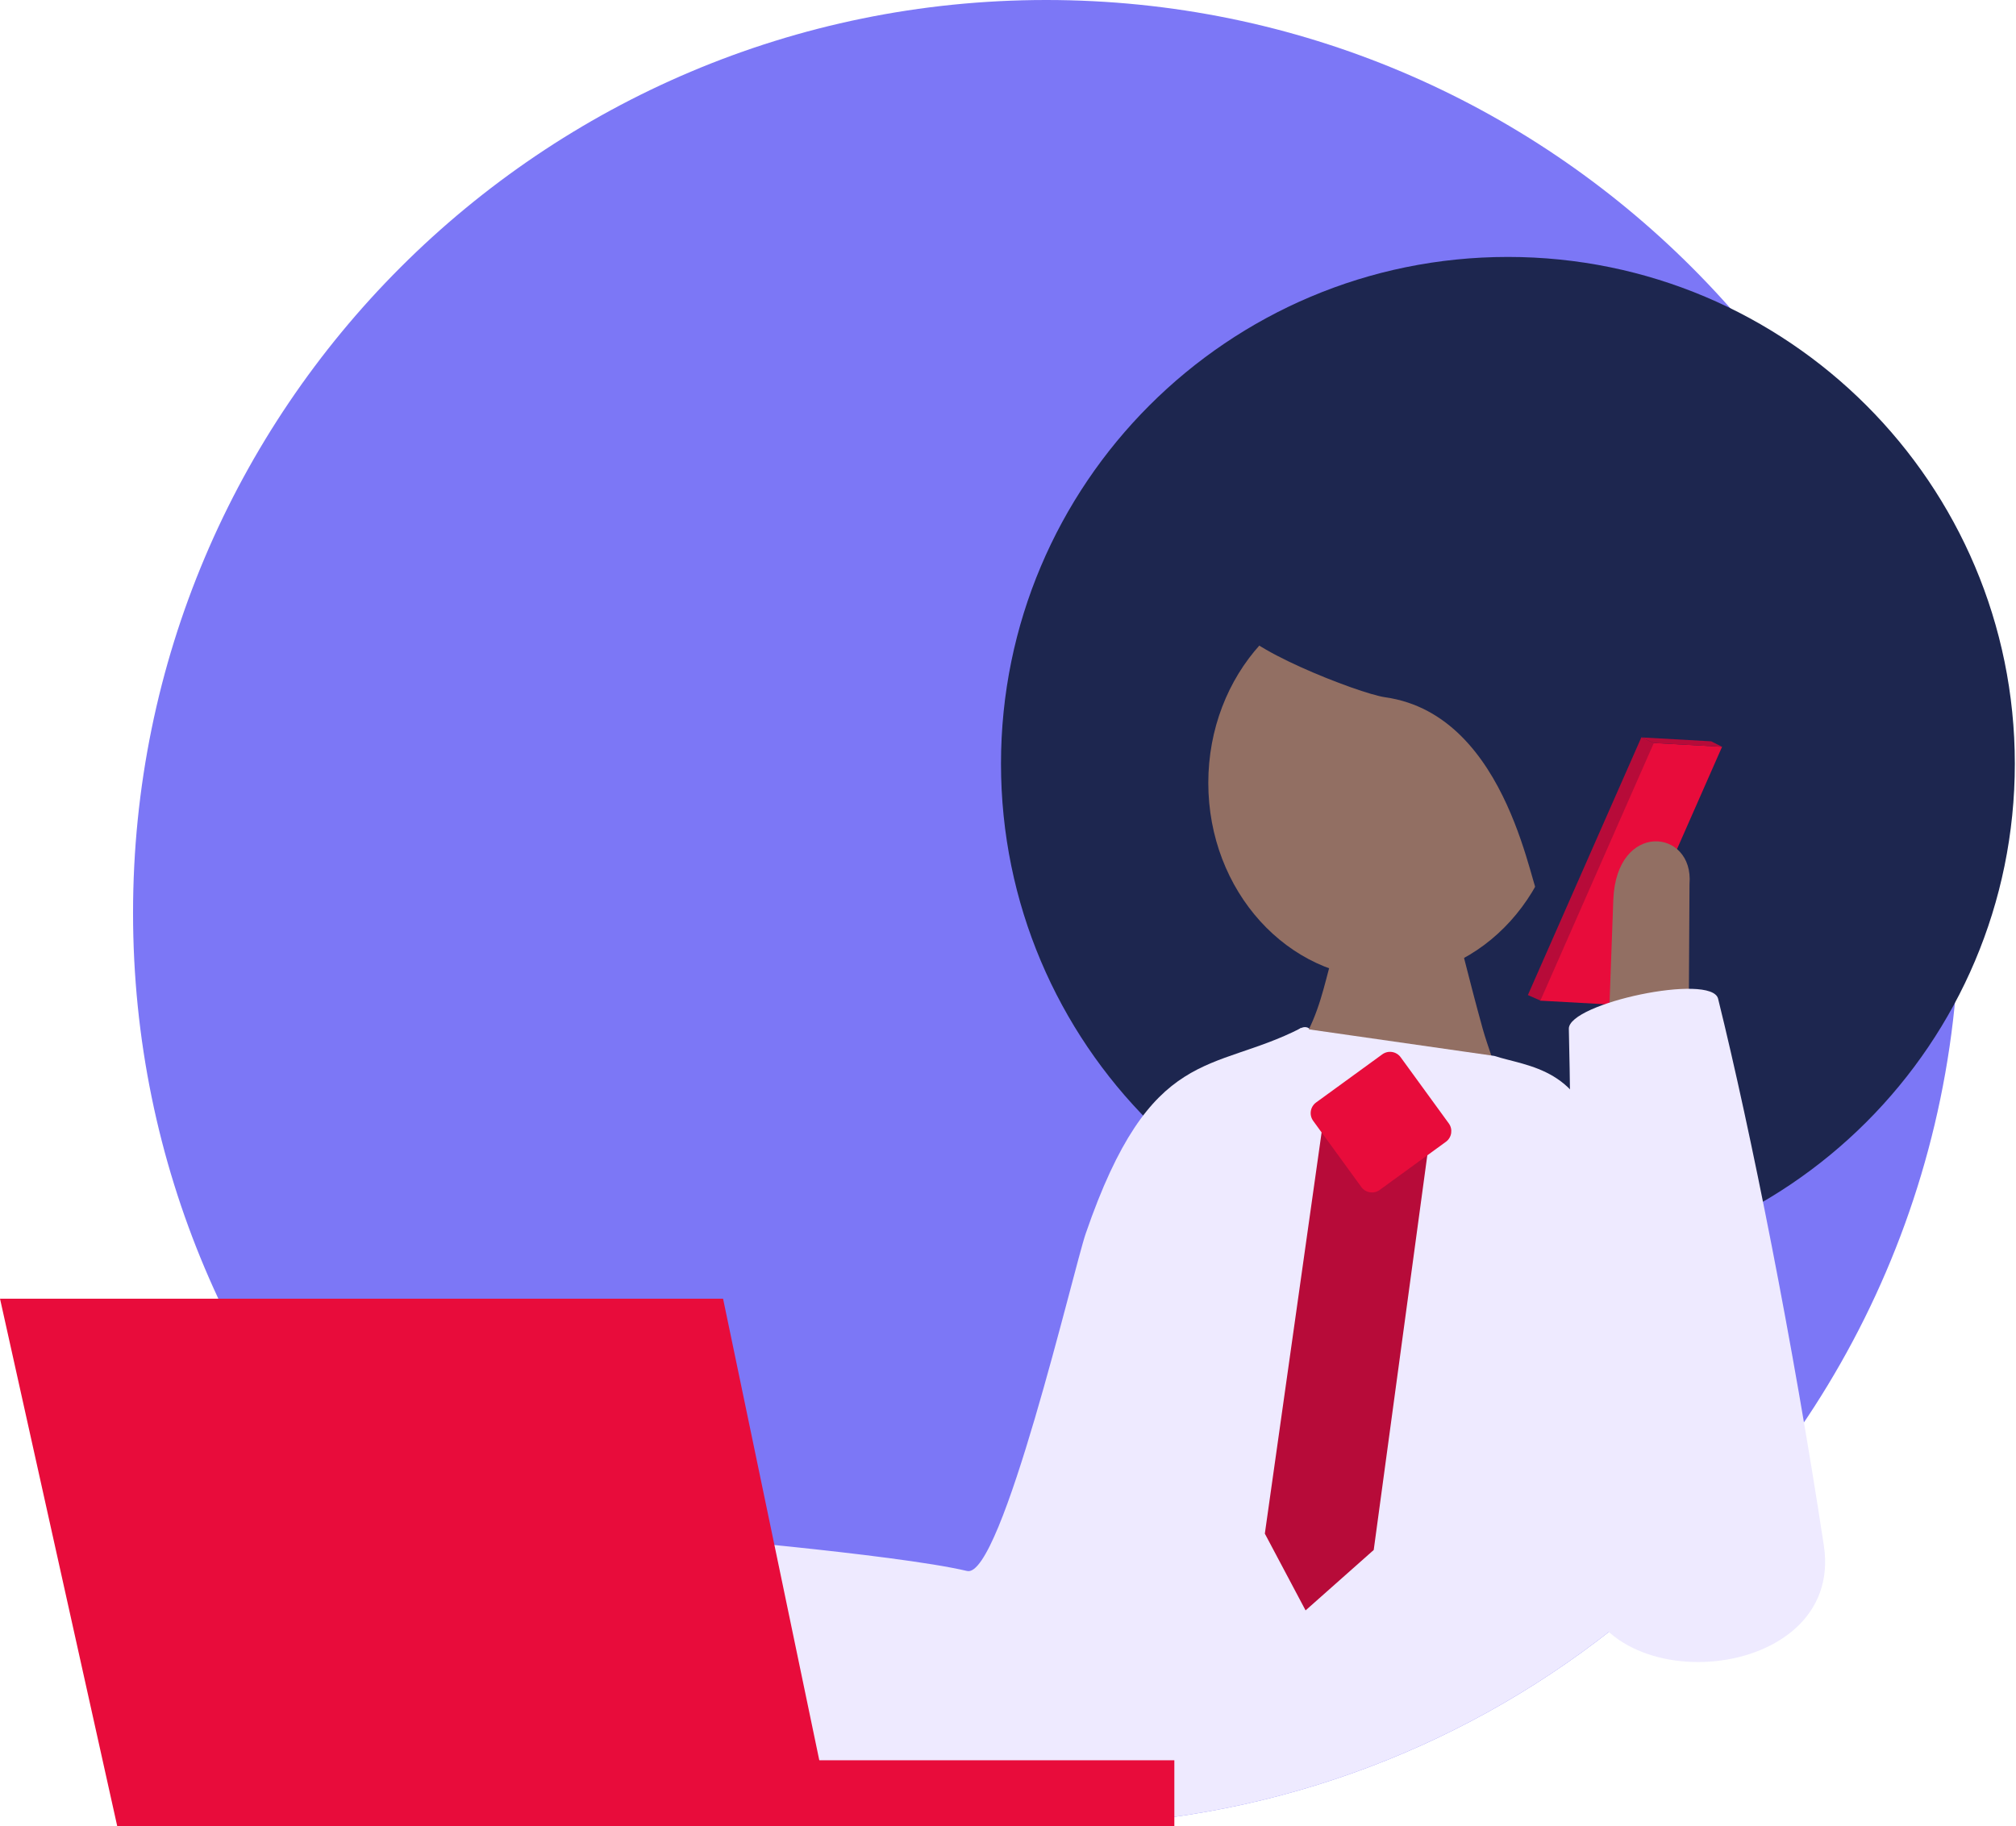
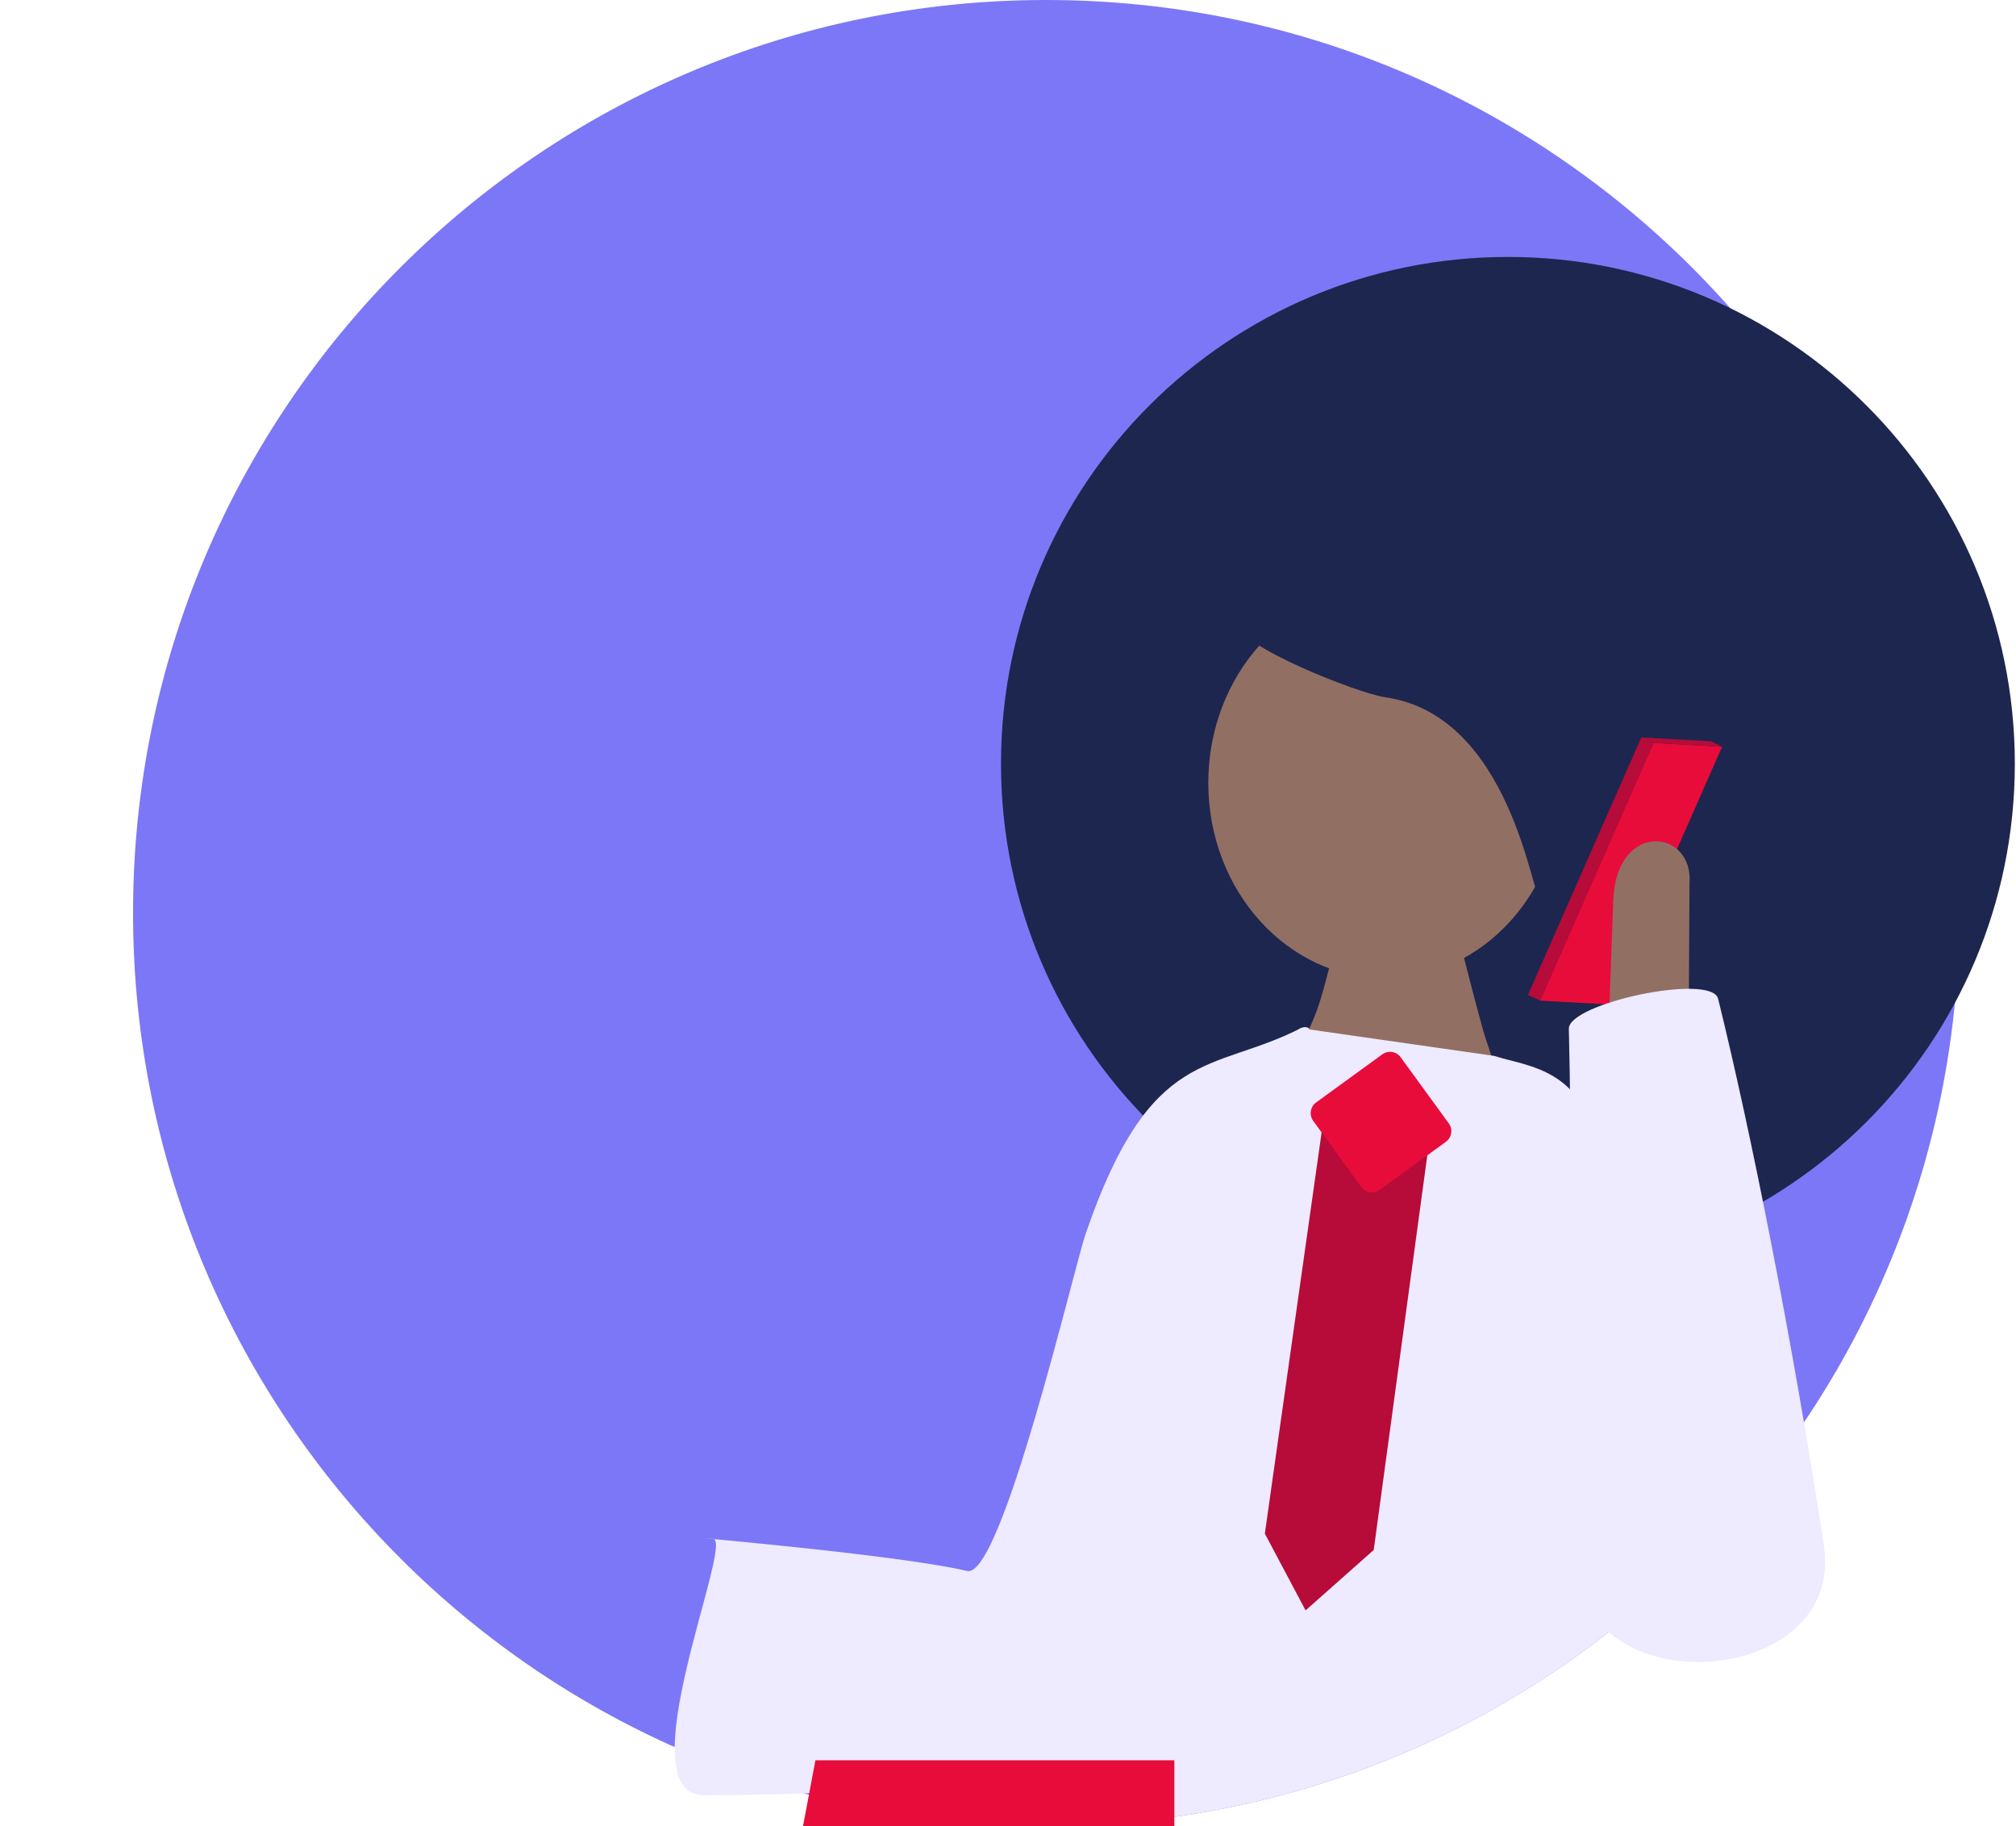
<svg xmlns="http://www.w3.org/2000/svg" fill="none" height="357" viewBox="0 0 394 357" width="394">
  <g clip-path="url(#clip0_2762_3462)">
    <path d="M382.919 178.459C382.919 235.405 356.249 286.126 314.723 318.797C284.6 342.496 246.656 356.706 205.412 356.93H204.46C105.895 356.93 26.002 277.025 26.002 178.459C26.002 79.893 105.895 0 204.46 0C303.026 0 382.919 79.893 382.919 178.459Z" fill="#7C77F6" />
    <path d="M294.701 248.37C349.416 248.37 393.771 204.015 393.771 149.299C393.771 94.584 349.416 50.228 294.701 50.228C239.985 50.228 195.63 94.584 195.63 149.299C195.63 204.015 239.985 248.37 294.701 248.37Z" fill="#1D264F" />
    <path d="M235.876 345.538C206.963 354.04 183.487 349.801 175.935 349.777C172.189 349.766 157.932 350.94 137.615 350.94C121.984 350.94 143.605 301.158 139.365 300.829C128.056 299.925 174.867 303.753 189.006 307.112C195.747 308.709 209.863 247.9 212.189 241.147C224.919 204.142 236.874 209.862 254.184 201.019C267.537 194.195 248.888 341.733 235.899 345.55L235.876 345.538Z" fill="#EEEAFF" />
    <path d="M260.079 188.805C269.97 188.805 277.989 180.787 277.989 170.896C277.989 161.005 269.97 152.987 260.079 152.987C250.188 152.987 242.17 161.005 242.17 170.896C242.17 180.787 250.188 188.805 260.079 188.805Z" stroke="#1D264F" stroke-miterlimit="10" stroke-width="1.174" />
    <path d="M270.731 191.259C289.832 191.259 305.317 174.15 305.317 153.045C305.317 131.94 289.832 114.831 270.731 114.831C251.63 114.831 236.146 131.94 236.146 153.045C236.146 174.15 251.63 191.259 270.731 191.259Z" fill="#926F63" />
    <path d="M251.612 207.631C260.761 196.92 258.259 184.577 264.683 179.927C266.175 178.846 277.108 175.664 281.148 177.05C284.706 178.283 284.248 181.125 289.768 201.089C290.613 204.154 292.892 210.273 293.949 214.16" fill="#926F63" />
    <path d="M314.723 318.797C284.601 342.496 246.656 356.706 205.412 356.929C208.794 345.902 207.737 303.812 210.72 287.042C212.787 275.439 221.924 222.404 238.753 212.163C243.11 209.521 254.161 200.995 254.161 200.995L292.046 206.421C298.646 208.57 309.556 208.711 312.492 225.27C316.861 249.849 316.238 288.369 314.723 318.797Z" fill="#EEEAFF" />
    <path d="M242.17 122.089C241.535 126.082 265.411 135.559 270.731 136.311C295.287 139.799 299.421 175.641 300.983 175.641C321.429 175.688 325.351 152.693 324.858 144.085C323.848 126.469 302.815 108.407 284.882 104.896C267.008 101.396 243.344 114.749 242.181 122.089H242.17Z" fill="#1D264F" />
-     <path d="M141.314 253.878H0.001L22.913 357H162.805L141.314 253.878Z" fill="#E80C3B" />
    <path d="M159.365 344.117H229.51V357H156.934L159.365 344.117Z" fill="#E80C3B" />
    <path d="M298.602 194.523L301.149 195.644L323.322 145.277L320.775 144.156L298.602 194.523Z" fill="#B70B39" />
    <path d="M314.383 196.357L301.042 195.617L323.214 145.248L336.555 145.987L314.383 196.357Z" fill="#E80C3B" />
    <path d="M336.554 145.987L334.429 144.919L320.735 144.155L323.213 145.247L336.554 145.987Z" fill="#B70B39" />
    <path d="M329.544 286.361C329.603 295.944 310.261 297.717 311.271 285.374C311.693 280.195 314.7 190.649 315.299 175.875C315.921 160.373 331.094 162.006 330.19 172.798" fill="#926F63" />
    <path d="M335.78 195.241C334.524 190.156 306.491 196.11 306.609 201.124C307.607 243.108 306.057 282.579 308.875 308.193C311.623 333.125 360.595 329.402 356.449 302.145C350.378 262.227 342.181 221.159 335.78 195.241Z" fill="#EEEAFF" />
    <path d="M258.306 221.277L247.196 299.808L255.159 314.816L268.476 303.002L279.28 223.402L258.306 221.277Z" fill="#B70B39" />
    <path d="M283.149 219.617L273.74 206.682C272.905 205.533 271.296 205.279 270.148 206.115L257.212 215.523C256.064 216.359 255.81 217.967 256.645 219.116L266.054 232.051C266.889 233.2 268.498 233.454 269.646 232.618L282.582 223.21C283.73 222.375 283.984 220.766 283.149 219.617Z" fill="#E80C3B" />
  </g>
  <defs>
    <clipPath id="clip0_2762_3462">
      <rect fill="white" height="357" width="393.77" />
    </clipPath>
  </defs>
</svg>